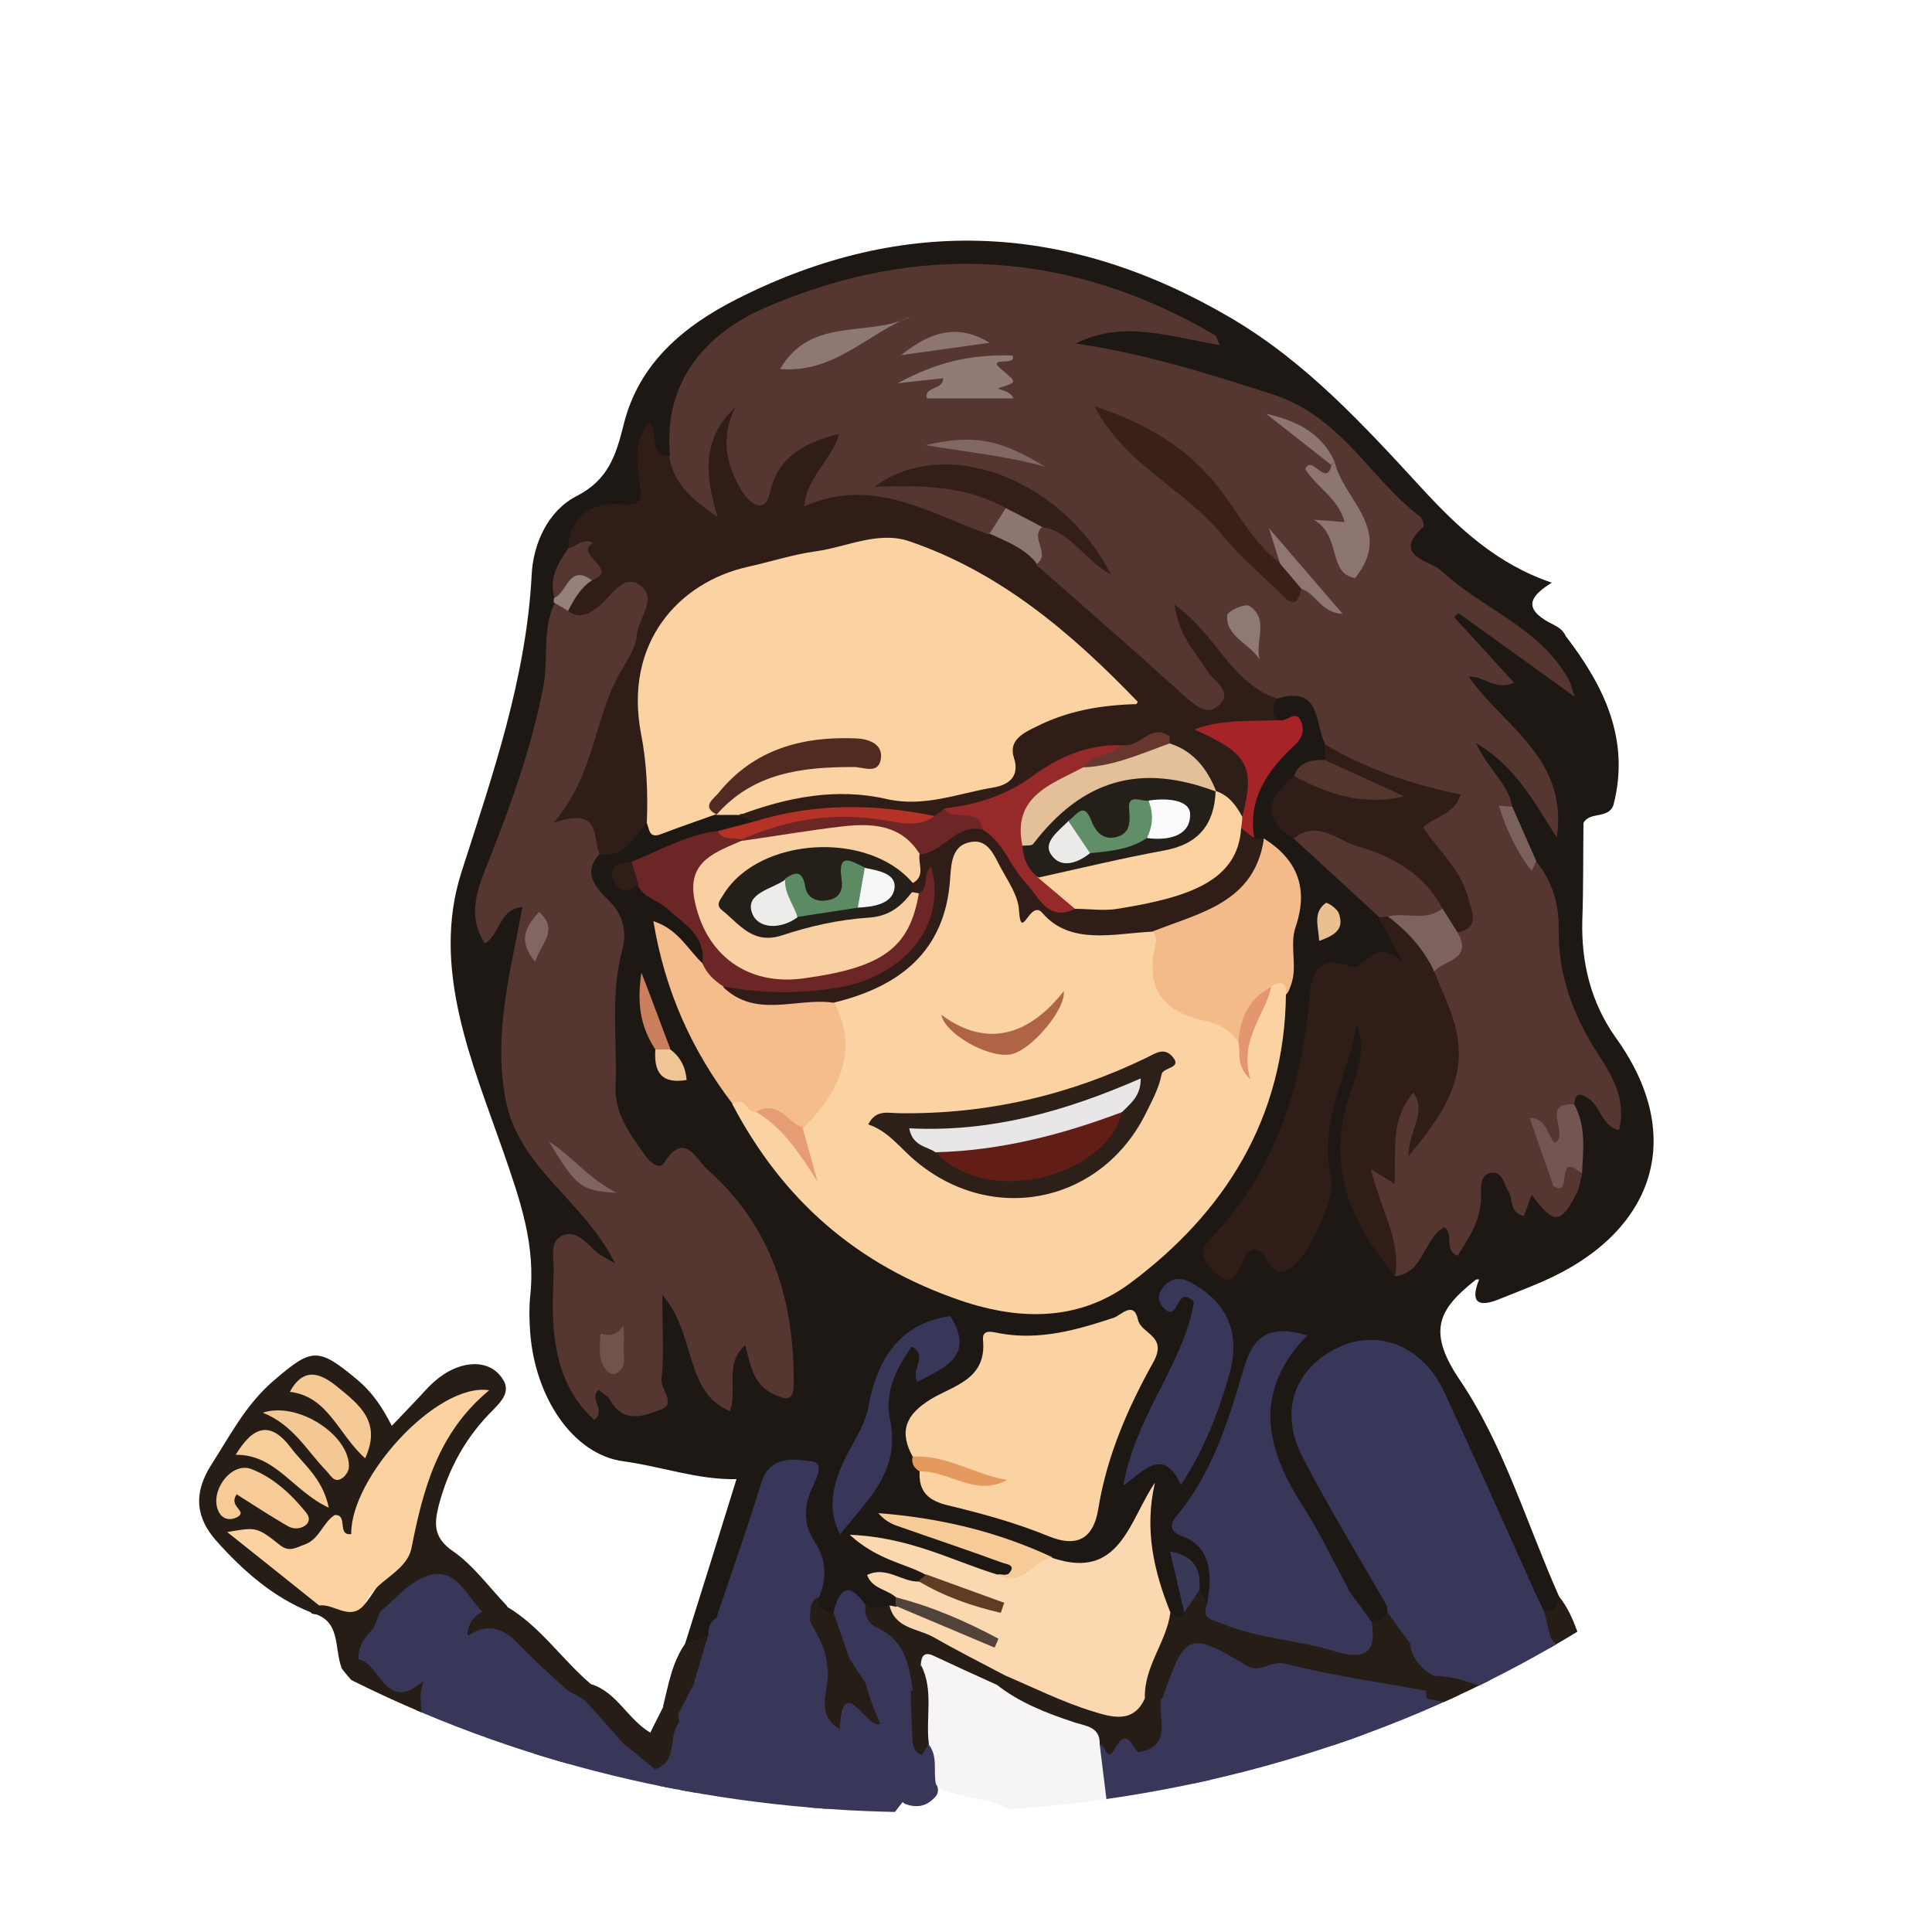
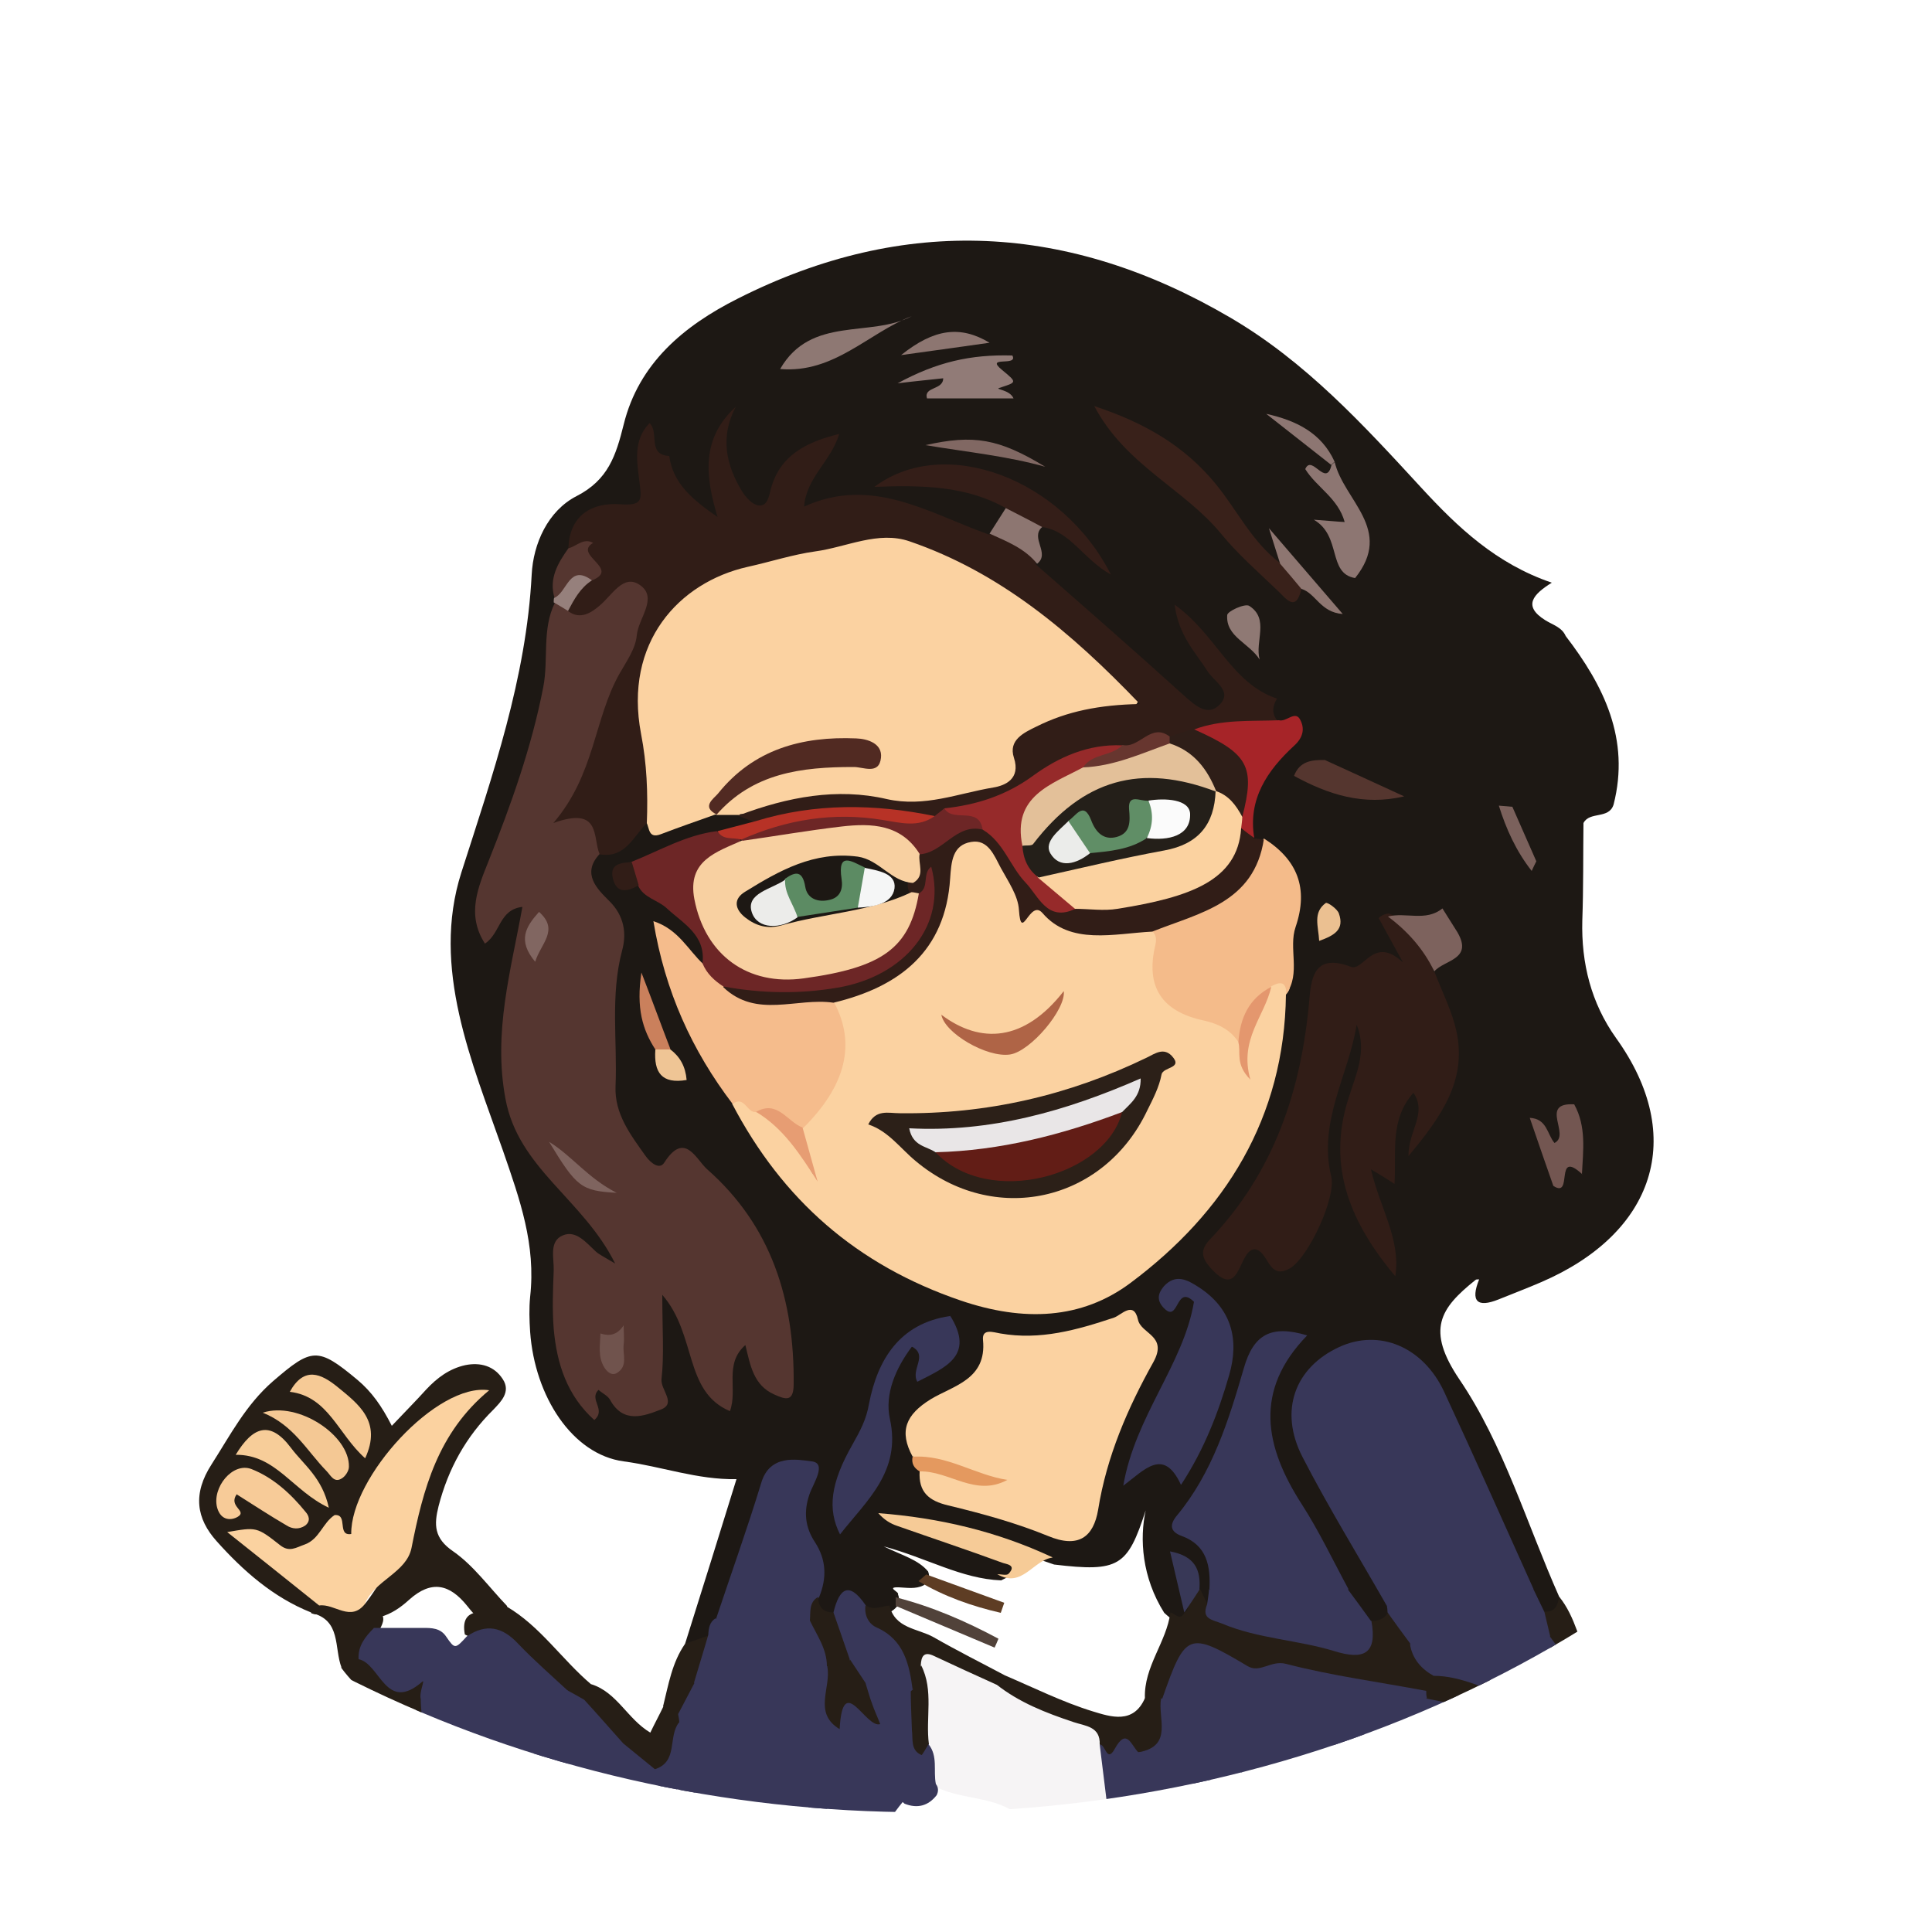
<svg xmlns="http://www.w3.org/2000/svg" width="500" height="500" viewBox="0 0 500 500">
  <defs>
    <style> .cls-1 { fill: #f4bb8a; } .cls-2 { fill: none; } .cls-3 { fill: #383759; } .cls-4 { fill: #311d17; } .cls-5 { fill: #f4c894; } .cls-6 { fill: #ebecea; } .cls-7 { fill: #55362f; } .cls-8 { fill: #f7cb98; } .cls-9 { fill: #5c8b63; } .cls-10 { fill: #e9e6e7; } .cls-11 { fill: #2e1e18; } .cls-12 { fill: #2c2018; } .cls-13 { fill: #e4995f; } .cls-14 { fill: #fbd2a0; } .cls-15 { fill: #f6ca96; } .cls-16 { fill: #8d7671; } .cls-17 { fill: #261e16; } .cls-18 { fill: #f6f4f5; } .cls-19 { fill: #8e7671; } .cls-20 { fill: #efc595; } .cls-21 { fill: #67362f; } .cls-22 { fill: #af6446; } .cls-23 { fill: #ebc091; } .cls-24 { fill: #e79d73; } .cls-25 { fill: #f6cb97; } .cls-26 { fill: #8f7974; } .cls-27 { fill: #8d7672; } .cls-28 { fill: #96807c; } .cls-29 { fill: #6d2626; } .cls-30 { fill: #816863; } .cls-31 { fill: #a62428; } .cls-32 { fill: #5e3d24; } .cls-33 { fill: #ca805c; } .cls-34 { fill: #7d625d; } .cls-35 { fill: #512a22; } .cls-36 { fill: #e4976e; } .cls-37 { fill: #241f19; } .cls-38 { fill: #553630; } .cls-39 { fill: #7b615c; } .cls-40 { fill: #f5bc8c; } .cls-41 { fill: #735651; } .cls-42 { fill: #608e66; } .cls-43 { fill: #7f645f; } .cls-44 { fill: #b73226; } .cls-45 { fill: #fbd8b0; } .cls-46 { fill: #39211a; } .cls-47 { fill: #e3c099; } .cls-48 { fill: #f7cd99; } .cls-49 { fill: #341e18; } .cls-50 { fill: #621d16; } .cls-51 { fill: #51423a; } .cls-52 { fill: #962a2a; } .cls-53 { fill: #383857; } .cls-54 { fill: #f8d0a1; } .cls-55 { fill: #1d1814; } .cls-56 { fill: #917b77; } .cls-57 { fill: #70534d; } .cls-58 { fill: #816661; } .cls-59 { clip-path: url(#clippath); } .cls-60 { fill: #fbfbfb; } .cls-61 { fill: #f5f6f6; } .cls-62 { fill: #8e7873; } .cls-63 { fill: #fbd2a1; } .cls-64 { fill: #ececea; } </style>
    <clipPath id="clippath">
      <ellipse class="cls-2" cx="238.3" cy="217.3" rx="292.8" ry="251.7" />
    </clipPath>
  </defs>
  <g>
    <g id="Layer_1">
      <g class="cls-59">
        <g>
          <path class="cls-55" d="M177.3,425.4c4.4-14,8.8-28,13.3-42.6-10.1.2-19.4-3.3-29.2-4.6-13.3-1.8-23-16.8-24.2-33.5-.2-3-.3-6.1,0-9.1,1.5-13.5-2.6-25-7.1-38-7.9-22.6-18.6-47.1-10.7-71.8,8.1-25.3,16.8-50.2,18.2-77.1.4-8,4.2-16.5,11.6-20.3,8.2-4.2,10.2-10.5,12.2-18.5,3.9-15.9,15.6-25.6,29.5-32.6,43.3-21.9,85.9-19.5,127.5,4.9,19.5,11.4,34.5,27.8,49.5,44.1,9.4,10.2,19.3,19.6,33.7,24.5-4.8,3-7.6,6-1.7,9.7,1.9,1.2,4.3,1.8,5.3,4.1,9.9,12.9,16.7,26.7,12.4,43.6-1.2,3.9-6.2,1.7-7.8,4.8-.1,8.4,0,16.8-.3,25.2-.3,11.1,2.3,21.4,8.7,30.4,18.5,25.7,9.9,50.6-19.3,63.2-3.7,1.6-7.4,3-11.1,4.5-5.5,2.2-7.3.5-5-5.2-.6,0-.8,0-1,.2-9.1,7.3-12.8,12.8-4.1,25.7,11.4,16.8,17.4,37.3,25.8,56.2,1.8,3.6.2,5-3.4,5.1-2.8-.9-4.1-3.2-5.2-5.7-7.8-16.7-15.4-33.5-23-50.2-5-11-15.2-15.5-24.4-11.3-10,4.6-13.1,14.7-7.3,26.5,6.2,12.6,14.1,24.3,20,37.1.2,1,.2,2,0,3.1-.9,2.3-2.6,3-4.9,2.9-4.5-1.2-6.1-5.1-8.4-8.4-3.4-7-7.3-13.6-11.3-20.2-8.5-14.2-14.2-28.4-2.4-44.3-7.1-.1-7.8,4.3-9,7.9-3.9,11.8-7.8,23.7-14.6,34.2-2,3-2.1,5.4,1,7.8,4.6,3.5,5,8.5,4.5,13.7-.2,1.5-.8,2.9-1.9,4-2.6.8-3.4-1.1-4.3-2.9-.6-1.5-.6-3.2-1.6-4.9-.5,3.7,2.1,7.1.3,10.5-2.4,2.9-4.3,1.1-6.3-.7-5.8-9.2-6.4-19.2-4.8-26.5-4.7,14.5-6.9,16-23.7,14-13.1-4.6-26.6-7.7-39.8-11.9,8.4,2.9,17.3,4.6,25.2,8.9,2.8,1.5,8.1,3.8.9,7.1-10.3-.4-19.2-5.8-30.4-8.8,4.9,2.4,8.9,3.4,11.5,6.5.6,1.6,0,2.7-1.2,3.6-2.1,1-4.2.6-6.4.5-3.4-.1.2,1.2-.2,1.8.3.8.4,1.7.2,2.5-.5.8-1.1,1.4-1.9,1.9-2.7,1.5-5.2,1.1-7.7-.4-3.5-2.4-5.7,1.4-8.6,1.9-3-.1-4.1-2.1-4.5-4.7.4-5.3.7-10.6-2.2-15.5-1.9-3.3-1.9-6.9-1-10.7.5-2,2.6-4.9-.9-5.9-2.9-.9-5.1,1.1-6.3,3.7-2.7,6.1-4.1,12.7-6.7,18.8-2.1,4.9-3.6,10-5.5,15-.8,1.9-1.7,3.6-3,5.2-2.1,1.9-4.2,3.2-6.9,1.1Z" />
          <path class="cls-17" d="M80.5,417.3c-9.8-3.9-17.6-10.8-24.4-18.4-5.3-5.9-6.3-12.3-1.3-20,4.8-7.5,8.8-15.3,15.8-21.4,10.1-8.7,11.6-9,21.9-.4,3.7,3.1,6.3,6.8,8.9,11.9,3.2-3.4,6.1-6.3,8.9-9.4,2.8-3,6-5.4,10.1-6.3,3.9-.8,7.5.2,9.7,3.6,2.2,3.3-.5,5.9-2.4,7.9-7.1,7-11.7,15.3-14.2,25-1.2,4.8-1.2,8.3,3.8,11.7,5.3,3.7,9.3,9.3,13.9,14.1,1.4,6.5-2.5,5.2-6.2,4.2-1.6-1.1-2.9-2.7-4.1-4.2-4.5-5.6-9.2-6.8-15-1.6-2.2,2-4.6,3.7-7.6,4.5-2.1.2-3.7-.5-4.4-2.7,10.3-12.8,13.2-28.7,19-43.5,1.3-3.4,5-5.3,5.4-9.3-8.8,10.3-23.3,15.9-25,32.1-.4,3.3-17.6,8-21.4,6.2-2-.9-3.4-3.1-6.2-2.9,5.2,6.6,14,9.1,17.7,17.1-.3,1.6-.7,2.9-2.8,2Z" />
          <path class="cls-18" d="M286.6,467.8c-4.9.9-11.1-2.3-14.4,4.2-3.9,1.2-6.4-2-9.6-3-6.5-4.4-14.8-3.2-21.4-7.1-2.2-3.2-1.9-7.2-3.2-10.7-1.4-6.4-.2-12.9-1.5-19.3,0-5.8,3.4-6.5,7.8-4.9,4.9,1.8,9.4,4.5,14.2,6.6,6.5,3.4,12.9,6.9,19.7,9.5,4.2,1.6,7.7,3.9,8.7,8.7.5,5.3,4,10.6-.3,15.8Z" />
          <path class="cls-3" d="M423.5,461.8c.5,3,.7,5.9-1.8,8.2-.6.4-1.4,1-1.8.7-21.3-12.2-44.3-3.7-66.5-5.6-4.1-.3.2,1,.3,1.1,3.3,3.5.8,5.3-1.9,7.1-9.1.5-17.7-1.2-25.5-6.2-.6-1.2-.4-2.6-1.4-3.7-7.4-8.3-6.8-10.9,3.9-13,12.6-2.6,25.4-1.2,38.1-1.5,10.4-.3,20.8.6,31.2-.6,2.6-.4,5,0,7.2,1.5,2.6,2.3,5.3,4.3,8.8,1.5.9-.1,1.7.1,2.4.7,2.6,3,4,7,6.9,9.8Z" />
          <path class="cls-3" d="M351,471.9c.9-.9,2.8-2.4,2.7-2.6-6.8-10,1.9-7.4,6.3-7.5,13.1-.2,26.1,0,39.2,0,8.5,0,17.8-2.1,22.6,8.2.4,3.3-3.1,3.8-4.3,5.8-5.2,2.8-8.1-3.4-13-3.1-8.3.5-16.8-1.1-24.8,2.8-2.7,1.3-5.6,2.3-8.7.6-5.2,2.1-11.6-6.4-16,1.9-2.3,1.6-3.9.7-5.1-1.6-.4-1.7,0-3.2,1.1-4.4Z" />
          <path class="cls-3" d="M124.8,466.5c-2-2-4-4-6-6.1-1.5-7.4-8.8-11.2-11.2-18,0-1.6.4-3,2-3.7,12.2.8,23.7-6.4,36.1-3.2,2.1.5,4,1.5,5.8,2.6,4.3,4.3,10.8,7.1,10.2,14.9-5.3,5.3-12.1,3.4-18.2,3.2-8.8-.4-16.1.3-18.9,10.3Z" />
          <path class="cls-3" d="M351,476c.9,1.6,2.4,1.9,4,2,3.2,3.3,2.2,5.9-2,5.9-19.4.2-38.8,0-58.2-.2-2.1,0-3.5-1.8-4.2-3.8,1.9-2.7,3.7-6,7.4-6.1,17.7-.6,35.6-3.7,53,2.2Z" />
          <path class="cls-3" d="M351,476c-14.6,0-29.1.3-43.7-.2-6.1-.2-11.6.9-16.7,4.1-.6-2.1-1.2-4.1-1.8-6.2,6.3-9.2,17.4-8.1,26.1-11.9,4.3.5,8.6.8,11.9,4.1,8.1,2,16.1,4.1,24.2,6.1,0,1.3,0,2.7,0,4Z" />
          <path class="cls-3" d="M124.8,466.5c3.8-4.1-4.6-8.7-.3-11.7,4.4-3,10.4-.5,15.7-1.2,7-1,14.6,2.8,21.1-2.4,4.8-.4,7,3.3,9.6,6.3,1,1.9,1.8,3.8-.1,5.7-7.5,5.2-16,3.2-24.1,3.1-6.4,0-11.6,1.4-15.8,6.1-2-2-4-3.9-6.1-5.9Z" />
          <path class="cls-3" d="M371,476.1c8.9-2.6,17-7.8,27.2-6.5,7,.9,14.1,0,19.2,6.2-3,5.6-8.7,6.4-13.6,5.9-11-1-22.3-1.4-32.7-5.6Z" />
          <path class="cls-3" d="M130.9,472.4c-.6-8.3,4.4-8.9,11.1-8.8,9.8.1,19.8,1.4,29.4-1.8,3-1.2,3.7,1.5,5.2,3,.9,1.6,2,3.1.9,5-6.3,0-12.6.2-18.9,0-8.5-.2-17.1-.7-23.7,6.3-1.3-1.2-2.6-2.5-3.9-3.7Z" />
          <path class="cls-3" d="M314.7,463.8c-8.2,4.4-18,4.7-25.9,9.8-.4-2.1,0-4.5-2.2-5.9-.7-5.4-1.3-10.8-2-16.2,4.5-2.1,9.2-5.5,11.7,2.4,0,5.5,4.5,3.4,7.2,4.5,3.8,1.6,9.9-1.4,11.3,5.3Z" />
          <path class="cls-17" d="M169.4,457.8c-2.7-2.2-5.4-4.4-8.1-6.6-3.4-3.8-6.7-7.6-10.1-11.3-1.4-2.3,0-3.2,1.9-4,6.6,2.1,9.3,9,15.2,12.5,1.1-2.3,2.3-4.5,3.4-6.8,2.5-.6,3.9.6,5,2.6.4,1,.6,2,.6,3.1-1.8,4.1,1.2,11.8-7.8,10.6Z" />
          <path class="cls-17" d="M153.1,435.9c-.6,1.3-1.2,2.7-1.9,4-1.4-.8-2.8-1.6-4.1-2.3-5-2.4-10.1-4.9-13.5-9.4-3.4-4.7-9.1-2.8-13.3-5.2-.7-3.7.5-5.9,4.5-5.8,2.9,2.9,5.1,3,6.2-1.5,8.8,5.1,14.4,13.8,22.1,20.3Z" />
          <path class="cls-17" d="M108.9,439.7c0,1.3.1,2.5.2,3.8-.2,3.5-2.2,3.5-4.7,2.3-5.8-4.2-11.8-8.3-16.1-14.2,1-1.9,2.7-2.6,4.6-3,5.9.3,8.8,8.3,16.7,5.3,3-1.1,1.9,3.9-.7,5.8Z" />
          <path class="cls-17" d="M92.8,429.4c-1,1.8-2.7,2-4.4,2.2-2-5.1,0-12.4-7.9-14.2.7-.6,1.4-1.2,2.1-1.8,3.9-2.9,8-1.2,12-.6.8,1.6,2.1,2.2,3.8,2.2,1.6,1.7.4,3.3-.3,4.9-1.6,2.6-2.8,5.4-5.3,7.3Z" />
          <path class="cls-17" d="M175.4,443.6c-1.3-.7-2.5-1.4-3.8-2,1.4-5.6,2.3-11.3,5.7-16.2,2-.7,4-1.4,6-2.1,3.3,4.8-1.1,8.6-1.7,12.8-1.7,2.8-1.1,7.5-6.2,7.5Z" />
          <path class="cls-17" d="M399.8,417.1c2.7.1,3.4-1.7,3.7-3.9,4.3,5.3,5.3,12.1,8.2,18.1,1.1,2.4-.4,3.5-2.1,4.6-.9.2-1.8.1-2.7-.4-2.9-3.6-5.2-7.6-7.2-11.8-.5-2.2-1.8-4.4,0-6.6Z" />
          <path class="cls-17" d="M407.9,435.3c1.3-1.3,2.5-2.7,3.8-4,4.3,5.4,5.4,12.2,8.2,18.3,0,3.6-1.8,3.4-4.2,2h0c-5.7-4-9.2-8.9-7.8-16.3Z" />
          <path class="cls-17" d="M104.5,445.8c1.8-.2,3.6-.6,4.7-2.3,5.1,4.6,11.4,8.5,9.7,17-5.3-4.3-10.2-9.1-14.4-14.6Z" />
          <path class="cls-17" d="M415.7,451.6c1.4-.7,2.8-1.4,4.2-2,2.7,3.6,3.8,7.7,3.7,12.2-6-.7-6.9-5.5-7.8-10.2Z" />
-           <path class="cls-38" d="M343,192.7c-2.8-5.3-1-15.2-12.1-12-5.5,2.9-7.8-2-10.8-4.6-4.3-3.7-8.1-8-11.5-13.7,2.5,5.4,6.2,8.9,8.7,13.3,1.5,2.6,3.4,5.5.1,8-2.5,1.9-5.5,2.3-8.5.7-.9-.5-1.7-1-2.5-1.7-13.4-11.4-27.2-22.5-39-35.7-.2-4.2-2.1-8.9,3.2-11.6,5.8-.3,8.9,3.9,12.2,7.6-13.1-14.3-28.4-23.2-50.5-19.3,11.2-.2,20.6,0,28.3,6.9.7,4.3-.4,7.6-5.1,8.8-5.4.6-9.5-3-14.2-4.5-8.7-2.7-17.3-5.7-26.6-3.4-2.4.6-5.4,2.5-7.4-.5-1.7-2.5,0-5.2,1.1-7.6.9-2,2.3-3.8,3.5-6.5-5.9,2.4-8,7-10.4,11.5-3,5.4-6.9,5.2-10.2.7-3.8-5.1-6.6-10.7-3.9-18-2.9,5.9-.6,11.3.2,16.6.4,2.3,1.5,5-.8,6.5-2.8,1.8-5.3-.1-7.1-2-3.7-4-9.2-7.4-6.3-14.4-1.8-19.3,9.5-31.6,24.7-38.2,39.5-17.1,78.7-14.9,116.3,7.1.5.3.6,1.1,1.2,2.6-12.7-2.1-24.9-6.6-37.2-.4,17.4,2.5,34,7.7,50.8,13.1,18,5.8,25.2,21.7,38.3,31.7.6.5,1.2,2.4.9,2.6-8.5,7.6,1.9,8.9,4.5,11.3,10.6,10,25.7,14.7,33.2,28.5.4.8.6,1.7,1.4,4.2-10.8-7.8-20.4-14.7-30-21.6-.4.3-.8.7-1.2,1,5.1,5.5,10.1,11.1,15.6,17-5.1,2.1-7.5-1.7-11.8-1.6,9,13,25.8,21,22.8,41.7-6-9.5-10.7-18.4-20.9-24.5,3.1,6.9,8.4,10.5,9.4,16.6-.7,5.9,2.3,10.2,6.2,14.1,4.2,5.1,5.9,11.2,5.8,17.6-.2,11.8,3.8,22.2,10,31.9,3.8,5.9,7.6,11.9,5.6,20-4.5-1.1-4.7-6.1-7.9-8.2-2.6-1.7-3.4-1.2-3.7,1.6-3,3.4-.3,8.7-4,11.8-1.3,1.1-1.6,2.5-1,3.9,1.8,4.4,1.8-.4,2-.6,4.5-3.5,3.3,2.1,5,3-.4,1.6-.6,3.3-1.3,4.7-4.2,8.2-6,8.3-11.7.5-.7,2-1.4,3.7-2,5.5-3.8-.7-2.7-4.3-4-6.3-1.2-1.9-1.5-5.2-4.3-4.9-2.9.3-2.9,3.3-2.8,5.6.2,6.1-2.8,10.8-6.1,15.9-3.7-1.5-.8-5.6-3.4-7.4-5.5,2.9-5.2,11.9-12.8,12.7-3.4-6.6-4-14.1-6.8-20.9-1.1-2.7-2.7-6.7,3-7.4,2.5-.3,1.1-2.7,1.2-4.1.2-3.4.4-6.7,1.6-9.9,1.1-2.8,2.4-6.7,5.7-6.1,4.5.9,3.3,5.2,2.9,7.3,10.2-11,4.9-23.8,1-36.5.2-5.1,7.2-6.3,6.7-11.9,4-8-1.4-13.5-5.4-18.9-4.2-5.7-7-10.4,3.2-14.1-11.9-4.6-24-5-31.3-15.1Z" />
          <path class="cls-63" d="M332.8,257.4c-.4,31.9-15.7,56.3-40.2,74.6-12.7,9.5-27.7,10.1-43.9,4.6-27-9.2-46.2-26.1-59.2-50.9q1.7-2.9,7.4.3c7.1,4.4,11.2,11.1,12.9,16.8,1.7,3.2,2.7,1.3,1.7,2.2-.2.2-.5,0-.8-.6-1.8-4.2-4.3-8.2-4.5-13,.3-1,.5-2.1,1.3-2.6,9.9-7.2,14.6-15.7,7.6-27.6-.5-.8.1-1.9.6-2.8,16.9-6.5,27.3-17.7,29.5-36.7.8-6.8,8.1-7.6,13.2-2.5,1.4,1.4,2.4,3.2,3.5,4.9,2.7,4,4.2,8.4,3.4,13.3,3.1-5.9,7-1.6,10.2-.5,4.6,1.6,9.2,1.5,13.9,1.7,3,0,6,0,9,1,3.1,1.2,3.4,4,3,6.6-1.1,9,3.6,13.5,11.6,15.8,3.9,1.1,7.5,2.8,8.5,7.4.3,1.6.5,3.2.4,3.8-1.2-6.6,2-12.8,6.3-18.6,1.6-1,3.1-2.5,5-.7,1.1,1.1.6,2.3-.3,3.4Z" />
          <path class="cls-38" d="M155.2,221c-4.8,5.1-.6,9.1,2.4,12.1,4,3.9,4.6,8.5,3.4,12.9-3.1,11.7-1.2,23.4-1.7,35.1-.3,7.2,3.9,12.6,7.8,18.1,1.3,1.8,3.6,3.6,4.8,1.7,5.3-8.3,8.2-.9,11.1,1.7,16.7,14.7,22.6,33.9,22.4,55.6,0,4.7-2.1,4-5,2.7-5.4-2.4-6.2-7.5-7.5-12.8-5.6,4.9-1.9,11.5-4,17.1-12-5.1-8.5-19.7-17.5-30.1,0,9.3.5,15.6-.2,21.8-.3,2.8,4,6.3-.2,7.9-4.4,1.7-9.7,3.7-13.1-2.5-.6-1.1-2-1.7-3-2.6-2.6,2.5,2.1,5.1-1.1,7.8-7-6.3-9.7-14.5-10.5-23.6-.4-5-.2-10.1,0-15.1.1-3.2-1.3-7.6,2.4-9.1,3.4-1.4,6,1.9,8.5,4.2.9.8,2,1.3,5,3.1-8.3-16.7-25.1-24.6-28.4-42.7-3.2-17.2,1.4-33,4.4-49.6-6.1.7-5.6,6.8-9.7,9.5-4.9-7.6-1.7-14.7,1-21.5,5.8-14.6,11.1-29.4,14.1-44.9,1.4-7.2-.4-14.9,3-21.8,1.8-.6,3.5.2,5.2.3,3.7-.2,5.8-3,8.5-4.9,2.8-2,5.9-3.8,9.2-1.9,4,2.3,2.9,6.3,2.2,9.9-.4,2.3-.6,4.8-1.9,6.7-7.5,11.6-8,26-15.1,37.8-1.6,2.7-.4,3.5,1.5,5.4,3.2,3,4.8,7.2,2,11.7Z" />
          <path class="cls-63" d="M191.5,210.9c-2.1,0-4.1,0-6.2,0,1.9-8.1,8.8-10.1,15.3-12.5,6.7-2.5,13.8-2,21.7-2.7-13-4.8-31.5,3.1-36.9,15-4.8,1.7-9.7,3.4-14.4,5.2-3.2,1.2-2.9-1.5-3.7-3.1-9.3-21.3-6-45.9,7.8-59.2,5.3-5.1,11.4-8.3,18.4-9.7,7.9-1.6,15.8-3.1,23.6-5.3,12.1-3.5,23-1.5,33.7,4.7,14.4,8.3,27.6,17.9,39.1,29.9,7.3,7.6,6.4,10-3.5,12.1-9.8,2.1-20.3,3-22.5,16-.4,2.2-3.1,3.8-5.3,4.3-7.4,1.9-15.1,5.8-22.5,4.2-15.1-3.3-29.7.3-44.6.9Z" />
          <path class="cls-4" d="M191.5,210.9c12.3-4.6,25.1-7.1,38-4.1,9.8,2.2,18.5-1.5,27.6-3,3-.5,7.1-2.2,5.3-7.7-1.5-4.6,2.6-6.5,5.9-8.1,7.8-3.9,16.2-5.6,26.7-5.8-18-18.8-36.3-34.1-59.6-42.1-8.1-2.8-16.3,1.5-24.4,2.6-5.8.8-11.6,2.7-17.5,4-17.8,4-32.1,19.6-27.6,43.2,1.5,7.7,1.8,15.3,1.5,23.1-3.5,3.5-5.6,9.2-12.2,8.1-1.9-4.3.5-12.6-12-8.1,10.8-12.6,10.5-26.9,17.1-38.6,1.8-3.2,4.2-6.5,4.5-10,.4-4.4,5.6-9.7.8-13-4.3-3-7.2,2.7-10.5,5.4-2,1.7-4.9,3.7-8,1.4-1.3-4.1,1.6-6.5,3.6-9.3,1.3-3.6-.9-5.4-3.6-6.9.2-8.8,6.3-12,13.3-11.5,5.9.4,5.7-1,5.1-5.7-.6-5.1-1.8-10.8,2.6-15.3,2.6,2.4-.7,8.2,5.1,8.5,1,7.3,6.2,11.4,12.5,15.8-3.1-10.3-4.4-20.2,4.7-28.5-4.1,7.8-2.5,15,1.6,21.8,1,1.6,2.7,3.5,4.3,3.7,2.3.3,2.7-2.3,3.2-4.3,2.3-8.4,8.7-12,17.7-14.2-2.2,7.2-8.5,11.2-9.1,18.8,17.6-8,32.3,1.7,47.7,7.2,6.1-.6,10.8,1,12.3,7.8,12.8,11.2,25.6,22.4,38.2,33.8,3,2.7,6.2,5.6,9.3,2.5,3.5-3.5-1.3-5.9-3.1-8.7-3.1-4.9-7.5-9.2-8.5-17.2,10.8,7.7,14.7,20.4,26.5,24.3-1.2,1.9-1.4,3.8,0,5.6-5.7,5.5-13.6,1.5-19.8,4.7-2.5.6-4.9,1.3-7.5,1.3-5-.8-9.1,2.5-13.9,2.8-7.6.5-14.5,3.2-20.5,7.6-7.3,5.3-15.4,7.9-24.2,9.2-1.5.5-3.1.9-4.7,1.2-14.9-2.9-29.9.5-44.8-.5-1.4-.5-2.7-1.1-4.1-1.6Z" />
          <path class="cls-4" d="M371.2,251.4c2,5.3,4.7,10.4,5.8,15.9,2.5,12.3-3.8,21.5-12.5,31.9,0-6.7,4.9-11,1.3-16.4-6.2,7-4.4,15.3-4.9,23.6-1.8-1.2-3.3-2.1-6.1-3.8,2.3,10,7.8,18.2,6.3,27.7-11.3-13.5-17.9-28.1-12.1-46.1,1.9-6.1,4.9-12.2,2.1-19-2.1,13.1-10,25-6.6,39.2,1.4,5.6-6,21.1-10.6,23.8-5.8,3.4-5.5-4.5-9.2-4.9-4.4.2-3.5,14-11.7,4.5-2.2-2.6-2.2-4.5,0-6.9,16.8-17.5,23.9-39,25.9-62.7.5-5.8,1.7-11.4,10.7-8,3.3,1.3,5.9-8.3,13.5-1.1-3.1-5.7-4.7-8.6-6.3-11.5.7-.7,1.6-1.1,2.6-1.2,6.8,2.8,11.9,6.9,11.5,15.2Z" />
          <path class="cls-3" d="M358.8,415.4c-7.3-12.8-15-25.3-21.7-38.3-6.2-12-2-23.2,9.5-28.5,10.4-4.8,21.7,0,27.1,11.5,7.9,17,15.5,34.1,23.2,51.2-5,4.4-11.1,5.1-17.1,4.2-7.1-1.1-14-.8-21,0Z" />
          <path class="cls-63" d="M236.2,377c-3.6-6.6-1.8-10.9,4.7-14.9,5.8-3.5,14.5-5.1,13.5-15.3-.3-3.1,2.7-2,4.5-1.7,10.3,1.8,19.8-.9,29.4-4.1,1.8-.6,5.1-4.5,6.2.5.8,3.8,7.8,4.1,4,11-6.6,11.8-12.1,24.4-14.3,38.2-1.2,7.1-5.1,10.1-13,6.8-8.3-3.4-17.1-5.8-25.8-7.9-5.1-1.2-7.7-3.5-7.4-8.8,6.5-4.1,11.7,3.3,16.9,2.1-5.8-1.4-12.4-3.1-18.7-6Z" />
-           <path class="cls-45" d="M231.9,413.4c-2.3-2.1-6.2-2.2-7.5-5.8,5-2.4,8.9,1.8,13.3,1.7,7.3.4,13.3,5.5,20.6,6.1,1.4,0,.3-1.6.4-.3,0,.3-.3.4-1,.3-6.4-1.6-12.6-3.7-18-7.8-5.6-3.1-12.4-3.7-19.8-10.4,15.5.6,26.5,6.7,38.2,10.3,5.6,1.4,8.3-6.9,14.3-4.3,17.5,5.9,19.8-9.7,26.5-19.5-2.8,12.1-.3,22.9,4,33.6,3.4,8.7-4.5,14.9-5,22.7-3.4,6.7-9.1,7-15.3,5.3-8-2.1-15.3-6.1-22.5-10-7.7-4-15.5-7.8-23.5-11.2-3.2-1.3-9.5-1.9-6.4-8.6.5.1,1.1.2,1.6.3,7.2.9,13.6,4.5,19.8,6.7-5.9-3.6-13.9-4-19.7-9Z" />
          <path class="cls-3" d="M313,411.3c.3-6-.6-11.4-7.2-13.8-3-1.1-3.2-2.9-1.2-5.3,9.2-11.1,13.4-24.7,17.3-38.1,2.5-8.8,7.1-11.3,16.4-8.5-13.9,14.3-11,28.8-1.4,43.7,4.5,7,8.1,14.6,12.1,22-12,4.9-24,4.8-35.9,0Z" />
          <path class="cls-40" d="M195.6,287.8c-2.3.2-3-4.4-6-2.1-10.5-13.8-17.5-29.1-20.5-47.3,6.5,2.1,9,7.5,12.9,11.1,3.2,1.2,5.6,3.8,8.6,5.3,4.5,2.7,9.4,1.8,14.3,2.1,3.8.2,7.9-.6,11,2.6q8.5,16-8,32.4c-5.2,2.3-7.1-5.8-12.1-4Z" />
          <path class="cls-1" d="M320.5,269.7c-2.1-3.3-5.4-4.8-9-5.6-10.8-2.3-15.1-8.7-12.5-19.5.3-1.4.3-2.6-.8-3.6,0-2,1.1-3.4,2.7-3.8,11.8-2.8,19.7-10.6,26.2-20.2,8.7,5.5,11.6,12.9,8.2,22.9-1.9,5.5,1.4,12-2.4,17.3,0-3.2-1.6-3.2-3.8-2-4.2,4-5.4,9.7-8.5,14.3Z" />
-           <path class="cls-4" d="M343,192.7c10.8,6.4,22.6,10.4,35,12.9-1.5,5.2-6.3,5.4-9.7,8.5,4,6.1,10,11.1,11.8,18.7.9,3.6,2.9,7.3-2.9,8.5-4,.6-4.5-2.9-6-5.2-8.7-12.9-22.4-16.3-36.4-19.1-9-5.5-6.3-10.8.1-16.2,9.2-.5,17.1,5.2,25.3,4.8-5.8-1.5-13.6-1.3-17.3-8.9,0-1.3,0-2.7,0-4Z" />
          <path class="cls-3" d="M185.3,419c3.9-11.7,8.1-23.4,11.7-35.2,2.2-7.5,9.2-6.1,13.1-5.6,4,.5.3,5.8-.6,8.5-1.6,4.6-1.1,8.6,1.4,12.4,3,4.6,3.1,9.3,1.1,14.2-2,2.2.3,6.3-3.4,7.7-7.9,1.4-15.8,3.6-23.1-2Z" />
          <path class="cls-4" d="M327.1,217.1c-2.5,16.6-16.6,19.1-28.9,24-9.9.5-21.2,3.6-28.4-4.8-3.3-3.8-5.5,7.9-6.1-.8-.2-3.7-2.8-7.4-4.7-10.9-1.7-3.2-3.3-7.5-7.7-6.7-4.8.8-5.1,5.1-5.4,9.4-1.2,18.9-13.1,28.1-30.2,32.2-9.5-1.4-19.9,4.2-28.5-4,1-5.3,4.3-2.5,6.8-1.9,11.6,3,22.5,0,33.1-4.2,7.5-3,10.2-10.2,13-17.1.5-1.3.7.1.3-.8-.6-1.3-1,1.1-1.9.7-.9,0-1.7,0-2.5-.4-.7-.7-1-1.5-1.1-2.5.2-2.9.6-5.7,1.6-8.4,5-4.3,10-8.8,17.4-7.6,6.3,1.8,8.6,7.8,12.1,12.4,3.4,4.5,6.7,9.2,13.5,7.7,7.4-.7,14.7-1.4,21.9-3.4,8.2-2.3,14.8-6.2,18.2-14.4,2.3-1.9,3.6-.5,4.8,1.4.9,0,1.7.2,2.6.3Z" />
          <path class="cls-3" d="M305.6,384.2c-4.5-9.7-9.4-3.8-14.9.3,3.1-18.1,15.6-31.4,18.3-47.6-4.9-4.8-3.8,6.1-8,1.4-1.6-1.8-1.4-3.5.2-5.4,3.1-3.4,6.2-1.6,9,.2,8.5,5.5,10.6,13.5,7.9,22.8-2.8,9.7-6.4,19.1-12.4,28.3Z" />
          <path class="cls-29" d="M237.8,231.2c2.8-1.4.8-5.2,3.2-6.9,4.1,15-6.7,28.3-24.2,31.3-10,1.7-19.7,1.5-29.6-.3-2.3-1.5-4.3-3.3-5.4-6,.9-7.3-5-10.3-9.2-14.2-2.3-2.2-6.1-2.7-7.5-6-2.5-1.4-4.2-3.1-1.8-6,7.3-2.9,14.2-7,22.2-8,1.6,1.5,3.7.4,5.4,1.2.8.7.9,1.6.6,2.5-5.4,4.8-12.3,8.6-7.7,18.2,4.8,10,11.4,14.8,22.1,13.7,13.6-1.4,25.6-5.6,31.7-19.4Z" />
          <path class="cls-17" d="M296.3,439.5c-.3-8.2,5.6-14.5,6.6-22.2,1.2.3,2.5,2.3,3.7,0,2.5-1.2-1.2-6.5,4-6,.6,1.3,1.3,2.6,1.9,3.9,10.9,6.6,23.4,6.9,35.3,9.8,4.7,1.1,4.9-3.6,7.2-5.5,1.7,0,3.2-.5,4.1-2,5.1-.3,5.2,4.6,7.4,7.3,1.5,3.5,4.8,5.9,5.8,9.8.1,2.2-.9,3.7-2.9,4.6-4.1,1.4-8.1.4-11.8-.9-14.2-5.1-29.7-2.6-43.8-8.8-6.9-3-7.8,5.5-10.9,9.3-.7.8-1.5,1.3-2.4,1.8-1.6.4-3,.2-4.2-1Z" />
          <path class="cls-3" d="M185.3,419c8.1.1,16.3.3,24.4.4,5.5,2.1,6,7.1,6.6,11.9.2,5.6-.5,11.3,2.2,16.6-.8,4-3,5.6-7,4.1-1.1-1.2-1.7-2.7-2.1-4.3,0-8-4.2-10.2-11.6-9.2-6.2.8-12.6.8-18.2-3,1.2-4.1,2.5-8.2,3.7-12.4.1-1.7.3-3.3,1.9-4.3Z" />
          <path class="cls-3" d="M354.9,419.4c1.6,8.6-1.9,10.3-9.6,7.9-9.5-2.9-19.7-3.2-29-7.1-2.4-1-5.5-1.1-3.9-5,.2-1.3.4-2.6.5-3.9,12,0,24,0,35.9,0,2,2.7,4,5.4,6,8.2Z" />
          <path class="cls-3" d="M365,425.4c-2-2.7-4-5.4-5.9-8.1,0-.6-.1-1.3-.2-1.9,2.8-3.4,6.7-5.2,10.6-4,9.3,2.8,18.3,1.2,27.4,0,.9,1.9,1.9,3.9,2.8,5.8.5,2.1,1,4.2,1.5,6.3-11.8,6.2-24,3.2-36.2,2Z" />
          <path class="cls-3" d="M236,348.5c-4.2,5.6-7.1,12.3-5.7,18.7,3,13.6-6,21.1-12.9,29.9-3.3-6.5-2.5-13.3,3.3-23.4,1.9-3.4,3.5-6.3,4.2-10.4,2.2-11.4,7.9-20.8,20.9-22.7.5,7.4-5.9,6.2-9.9,8Z" />
-           <path class="cls-38" d="M334.8,217c6.2-5,11.4.6,16.8,2.1,9,2.6,17,7.2,21.7,16-3.3,10-9.3,1.7-14.1,2.1-.7,0-1.5.1-2.2.2-7.4-6.8-14.8-13.6-22.2-20.4Z" />
+           <path class="cls-38" d="M334.8,217Z" />
          <path class="cls-31" d="M324.5,216.8c-1.1-.8-2.2-1.6-3.2-2.4-1.5-.8-1.7-2.2-1.7-3.7,1.7-8.3.4-15-8.6-18.3-1.5-.5-3-1.5-2-3.6,7.1-2.7,14.6-2.1,22-2.4,1.9.5,4.1-2.5,5.4-.3,1.3,2.3,1,4.7-1.6,7-6.8,6.3-11.9,13.7-10.2,23.8Z" />
          <path class="cls-3" d="M215.7,417.3c1.5-6.2,4-8.2,8.3-1.9,5.6,6.2,14.7,10,13.2,20.7-.4.9-1,1.6-1.9,2.1-4,.4-7.8-.2-11.5-1.6-2.6-1.6-4-4.2-5.5-6.8-1.5-4-4.4-7.8-2.6-12.5Z" />
          <path class="cls-25" d="M272.4,403.1c-5,.6-7.9,8.1-14.3,4.3,1,0,2.4.4,2.9-.1,2.3-2.4-.8-2.5-1.7-2.9-9-3.3-18-6.3-27.1-9.5-1.8-.6-3.4-1.6-4.9-3.3,15.7,1.2,30.7,4.7,45,11.4Z" />
          <path class="cls-17" d="M236.2,437.3c-.9-6.6-2.2-12.9-9.3-16.1-2.1-.9-3.3-3.2-2.9-5.8,2,1.5,4.1.3,6.2.1,1.4,6,7.3,5.9,11.4,8.2,6.1,3.5,12.3,6.6,18.5,9.9.3,2-.2,3.1-2.4,2.3-5.3-2.4-10.6-4.8-15.9-7.3-2.8-1.4-3.4.2-3.5,2.4,0,2.3,2.9,5.6-2.1,6.2Z" />
          <path class="cls-41" d="M409.5,303.9c-7.4-6.8-2.2,6.5-7.5,3-1.7-4.9-3.9-11.1-6.1-17.6,4.5.2,4.5,4.3,6.4,6.5,4.3-2.1-4.1-10.5,5.1-10,3.2,5.8,2.3,12,2,18.1Z" />
          <path class="cls-7" d="M342.9,196.7c6.6,3,13.3,6.1,20.5,9.4-10.6,2.5-19.7-.5-28.5-5.3,1.4-3.8,4.6-4.2,8-4.1Z" />
          <path class="cls-44" d="M191.8,217.3c-2-.7-4.7.3-6.1-2.2,3.3-.9,6.6-1.7,9.9-2.6,15.3-4.7,30.8-4.5,46.3-1.3-1,5.3-5.6,4.8-8.6,4.1-12.8-3-25.1.3-37.5,2.2-1.3.2-2.7,0-4-.2Z" />
          <path class="cls-3" d="M236,348.5c2.4-3.8,8.2-3.2,9.9-8,6.5,10.4-1.3,13.4-8.5,17.1-1.8-3.2,2.9-6.8-1.4-9.1Z" />
          <path class="cls-13" d="M236.2,377c8.8-.6,16.1,4.7,24.5,6-8.3,4.5-15-2.4-22.7-2.2-1.5-.9-2.2-2.1-1.8-3.9Z" />
          <path class="cls-17" d="M215.7,417.3c1.4,4,2.8,8.1,4.2,12.1-.7,4.8-3.2,3.5-5.9,1.8,0-4.5-2.6-8-4.4-11.8.2-2.2-.3-4.7,2.1-6.1.1,2.5,1.3,4,3.9,4Z" />
          <path class="cls-51" d="M231.9,413.4c9.4,2.4,18.1,6.2,26.5,10.7-.3.8-.7,1.6-1,2.3-8.5-3.6-17.1-7.2-25.6-10.8,0-.8,0-1.5,0-2.3Z" />
          <path class="cls-38" d="M147.1,141.9c2.1-.5,3.9-2.8,6.4-1.4-5.3,3.1,7.2,6.7-.3,9.7-4.8-1.9-5.2,5.7-9.7,4.5-1.5-5,.9-9,3.6-12.8Z" />
          <path class="cls-33" d="M169.6,271.6c-3.3-5.1-5-10.7-3.6-19.9,3.2,8.3,5.3,14.1,7.5,19.8-1.3,1.1-2.6,1.3-3.9,0Z" />
          <path class="cls-53" d="M310.5,411.3c-1.3,2-2.6,4-4,6-1.2-5-2.3-9.9-3.7-15.8,6.5,1.2,8,4.8,7.6,9.9Z" />
          <path class="cls-32" d="M239.8,407.5c6.7,2.4,13.4,4.9,20.1,7.3-.3.9-.6,1.7-.9,2.6-7.4-1.7-14.6-4.2-21.3-8.2.7-.6,1.4-1.2,2.1-1.8Z" />
          <path class="cls-39" d="M397.6,222.9c-.4.8-.8,1.6-1.2,2.5-4-5.1-6.6-10.8-8.5-16.9,1.2.1,2.3.2,3.5.3,2.1,4.7,4.1,9.4,6.2,14.1Z" />
          <path class="cls-20" d="M169.6,271.6c1.3,0,2.6,0,3.9,0,2.5,1.9,3.9,4.4,4.2,7.9-6.5,1.1-8.5-2-8.1-7.8Z" />
          <path class="cls-23" d="M341.4,243.5c-.2-3.8-1.7-7.3,1.7-9.8.4-.3,3,1.5,3.4,2.7,1.5,4.2-1.2,5.7-5.1,7.1Z" />
          <path class="cls-28" d="M143.5,154.7c3.3-1.4,3.8-8.9,9.7-4.5-3,1.9-4.6,4.9-6.2,7.9-1.2-.7-2.4-1.5-3.7-2.2,0-.4,0-.8.1-1.2Z" />
          <path class="cls-4" d="M163.5,223.1c.6,2,1.2,4,1.8,6-2.8,1.6-5.7,2.4-6.7-1.8-.9-3.8,2.2-4,4.8-4.2Z" />
          <path class="cls-14" d="M94.6,414.9c-3.8,5.1-8,0-12,.6-7.7-6.2-15.4-12.3-23.8-19,7.6-1.3,7.6-1.4,13.7,3.4,2.4,1.9,4.1.6,6.4-.2,3.8-1.4,4.6-5.6,7.7-7.6,3.6-.3.5,5.5,4.3,4.9-.2-14.6,22.2-39.3,35.7-37.2-13.3,11-17.1,25.6-20.1,40.8-1.3,6.4-9.4,8.3-12,14.3Z" />
-           <path class="cls-3" d="M96.7,421.3c.6-1.4,1.1-2.8,1.7-4.2,3.6-3,6.7-6.8,10.8-8.7,8.5-4,11.2,4.3,15.6,8.7-2.5,1.4-3.8,3.5-3.9,6.4-.6,5.7-2.8,8.8-7.6,3.3-4.7-5.3-12.1-.5-16.6-5.4Z" />
          <path class="cls-8" d="M61.2,386.8c-2.1,3.1,2.8,4.2.4,5.7-1.6,1-4.4,1.2-5.4-2.3-1.4-5.2,4-11.9,8.9-10,5.6,2.2,10.2,6.4,14,11.1.8.9,1.4,2.3-.1,3.5-1.6,1.1-3.4.9-4.8,0-4.3-2.5-8.4-5.2-13-8.1Z" />
          <path class="cls-15" d="M94.5,377.4c-7-6.2-9.5-16-19.5-17.2,3.7-6.7,8.1-4.7,12.3-1.3,5.5,4.5,11.6,9,7.2,18.5Z" />
          <path class="cls-48" d="M85.1,390.2c-9.4-4.4-13.7-13.8-24.1-13.7,4.4-7.3,8.9-9,14.3-1.8,3.3,4.4,8.1,7.7,9.8,15.5Z" />
          <path class="cls-5" d="M68,365.6c9.2-3,22.5,5.9,22.3,14,0,1.1-1,2.6-2,3.1-1.9,1.1-2.8-1-3.8-2-5-5.1-8.5-11.9-16.5-15.1Z" />
          <path class="cls-17" d="M257.7,435.9c.8-.8,1.6-1.5,2.4-2.3,7.5,3.2,14.9,6.9,22.7,9.3,4.6,1.4,10.5,3.4,13.5-3.4,1.4,0,2.8,0,4.2,0,4.3,10,2.9,13.4-5.9,14-1.8-1.7-3-6.6-6.1-.9-2.1,3.8-2.4-1.3-3.9-1.1.2-4.7-3.7-4.8-6.7-5.8-7.2-2.4-14.2-5.1-20.2-9.9Z" />
          <path class="cls-3" d="M240.3,451.4c2.5,3.1,1.2,6.9,1.9,10.3.7.9.7,1.9.2,2.9-2.2,2.8-5,3.5-8.3,2.2-3.3-2.7-4.6-6.4-5.3-10.4.4-4.6-.7-10.4,7.1-9.4,1.4,1.1,2,2.6,2.1,4.3.4,5.3,1.7-1.3,2.4.2Z" />
          <path class="cls-17" d="M240.3,451.4c-.6,1-1.7,2.9-1.8,2.8-2.9-1.2-2.2-4.1-2.5-6.5-2.4-3.3-2.9-6.6-.3-10,0,0,.6-.5.6-.5,2.3-1.5,1-4.3,2.1-6.2,3.3,6.5,1.1,13.6,2,20.4Z" />
          <path class="cls-3" d="M294.6,453.5c9.2-1.6,4.9-8.9,5.9-14,0,0,.2.1.2.1,6.9-1.8,13.5-2.6,18.8,3.6.3.4,0,1.4,0,1.2,3.1-6.2,8.1.1,11.4-1.7,12.3-7,25.6-2.3,38.4-4.3,11.3.1,22.5.4,30.1,10.7-2.7,3.8-6.7,2.2-10.2,2.4-18.4.7-36.8-.9-55.2.8-3.1.3-5.6,1.2-8.4,2.2-1.6.6-4.3-1.3-4.6,1.9-.3,2.8,2,2.8,4,3.4,3.4,1,8,2.1,1.7,6-4.3.7-8.1-1.2-12.1-2-6.5-3.4-13.7-3.3-20.8-3.3.2-2.4.5-4.7.7-7Z" />
          <path class="cls-17" d="M399.4,449.3c-9.2-6.1-19.8-7.6-30.2-9.7-.7-.4-.9-.8-.7-1.2.2-.5.4-.7.6-.7,1.6-.9,2.1-2.3,2-4,7.8-4.5,14,1.9,20.9,3.1,5.2,1.9,10.5,4,14.9,7.4,3.5,2.8,5.9,6.3-1.4,7.6-2-.8-4.1-1.6-6.1-2.4Z" />
          <path class="cls-3" d="M405.5,451.7c3.1-1.6,4.3-3.7.5-5.6-4.7-2.4-9.6-4.5-14.5-6.7,3.7-7.5,6.3-8.1,16.1-4,0,0,.2,0,.2,0,2.6,5.4,5.2,10.8,7.8,16.2-3.3,6.6-6.6,7-10.1.2Z" />
          <path class="cls-3" d="M96.7,421.3c4.2,0,8.5,0,12.7,0,2.3,0,4.6,0,6.1,2.3,2.2,3.2,2.3,3.2,5.3-.1,5-3.4,9.2-2.5,13.3,1.9,4.1,4.3,8.6,8.2,12.9,12.2-8.3-.2-16.6-.4-24.6,3.1-4.4,1.9-9.2,1.4-13.5-1-.5-1.6,1.2-5.2.4-4.5-9.5,8.3-10.9-4.7-16.5-5.8-.2-3.4,1.7-5.8,3.9-8Z" />
          <path class="cls-3" d="M229.8,455.8c1.4,3.4,4,6.3,4.1,10.2-6.9,8.4-11.6,18.6-19.8,26.1-4.4,3.2-3,9.3-6.6,12.9-.9.1-1.5-.2-1.9-1,.1-2,.2-3.9.3-5.9,1.7-6.3,2.7-12.9,7.1-18.3,2-2.4,2.7-6.3-.4-7.9-3.2-1.7-3.9,2.4-5.3,4.4-1.3,1.9-1.7,4.4-4,5.5-4.6-8.2-11.1-10.5-19.5-5.9-2.1-2.1-4.2-4.1-6.3-6.2-.7-1.3-1.4-2.6-2.1-3.9,3.1-12.2,3.1-12.3,15.8-11.8,5.5.2,11.2-2.3,16.6.7,3.1,3.4,5.3,5.1,8.5-.8,3.9-7.1,10-6,13.6,1.7Z" />
          <path class="cls-3" d="M207.8,455.7c-7.6-1.1-15,2.8-22.8.3-3.5-1.1-8-.1-5.6,5.9,2.1,5-1.9,3.6-4.1,4.1-1.3-1.4-2.7-2.7-4-4.1-.6-1.3-1.3-2.7-1.9-4,6.2-1.9,3.4-8.4,6.3-12.1,12.1-1.2,24.2-2.7,35.9,1.9,0,1.3,0,2.6,0,3.9-.2,2.4-.5,4.8-3.9,4.1Z" />
          <path class="cls-3" d="M211.7,447.7c-12-.6-24.1,1.9-35.9-1.9,0-.7-.2-1.5-.3-2.2,1.4-2.7,2.8-5.3,4.2-8,6.6-1.5,12.9,1.6,19.7.2,10.4-2.1,12.3.3,12.3,11.9Z" />
          <path class="cls-3" d="M407.6,435.4c-5.4,1.3-12.1-2.8-16.1,4-6.8-2-13.1-5.7-20.5-5.7-3.2-1.8-5.5-4.4-6.1-8.2,11.9-4.2,24.2.4,36.2-2,2.6,3.7,5.9,7.1,6.4,11.9Z" />
          <path class="cls-46" d="M336.8,152.4c-1.4,6.2-4,2.5-6,.6-5.1-4.9-10.5-9.6-14.9-15-9.6-11.6-24.6-17.6-32.7-32.9,13,4.3,23.2,10.2,31.3,20,5.7,6.9,9.5,15.2,16.9,20.7,3.5.7,6.2,2.3,5.5,6.5Z" />
          <path class="cls-49" d="M260.3,131.5c-10.1-5.7-21.4-6-34-5.5,18.1-13.6,48.6-2.2,61.2,22.7-7.2-4-10.5-11.3-17.8-12.3-4.2.5-7.3-1.2-9.4-4.9Z" />
          <path class="cls-56" d="M262,92c1.6,3-7.4-.1-2.6,3.8,4,3.3,3.7,3.1-.8,4.6-1.2.4,2.7.4,3.7,2.7h-22.4c-.9-3.1,4.2-2.1,4.2-5.2-3.5.4-7,.7-11.8,1.3,10.1-5.5,18.9-7.5,29.6-7.2Z" />
          <path class="cls-27" d="M345.4,119.5c2.3,10,15.4,17.5,5.3,30.1-7.2-1.2-3.4-10.9-10.7-15.1,4.2.3,6,.5,8,.6-1.7-6.2-7.3-9-10.2-13.7,1.7-4,5.4,5,6.8-1.1.3-.3.6-.5.9-.8Z" />
          <path class="cls-62" d="M236,81.8c-11.2,4.3-20.1,14.9-34.1,13.7,8-13.9,23.4-8,34.1-13.7Z" />
          <path class="cls-34" d="M359.2,237.2c4.6-1.2,9.8,1.4,14.1-2.1,1.3,2.1,2.6,4.1,3.9,6.2,4.1,7.1-3.5,7.1-6,10.1-2.8-5.8-6.9-10.4-12-14.2Z" />
          <path class="cls-16" d="M260.3,131.5c3.1,1.6,6.3,3.2,9.4,4.9-3.2,2.8,2.2,6.8-1.3,9.5-3.2-4-7.9-5.8-12.3-7.8,1.4-2.2,2.8-4.4,4.2-6.6Z" />
          <path class="cls-30" d="M270.5,120.8c-10-2.8-20.2-3.8-31-5.6,12.5-2.8,19-1.7,31,5.6Z" />
          <path class="cls-26" d="M326,170.7c-2.7-4.3-8.8-5.9-8.4-11.5,0-1,4.6-3.1,5.7-2.4,5.3,3.4,1.4,9.2,2.7,13.9Z" />
          <path class="cls-19" d="M336.8,152.4c-1.8-2.2-3.7-4.4-5.5-6.5-.7-2.1-1.3-4.2-2.9-9.2,7.4,8.6,12.8,14.9,19.1,22.2-5.8-.4-7-5.4-10.7-6.5Z" />
          <path class="cls-16" d="M233.2,91.9c8.6-6.9,15.4-7.7,22.9-3.2-6.9,1-13.6,1.9-22.9,3.2Z" />
          <path class="cls-27" d="M344.5,120.3c-5.6-4.4-11.2-8.8-16.8-13.2,7.7,1.7,14.3,4.9,17.7,12.4-.3.3-.6.5-.9.8Z" />
          <path class="cls-12" d="M224.7,291c2-4,5.2-2.9,8.1-2.9,22.5.3,43.8-4.6,64-14.4,2.2-1.1,4.3-2.6,6.4-.5,3.2,3.4-2.2,2.8-2.6,4.9-.6,3.2-2.2,6.3-3.7,9.3-11.3,23.8-39.7,30-59.9,13.1-4-3.3-7.1-7.8-12.3-9.5Z" />
          <path class="cls-22" d="M243.6,262.6c10.1,7.6,21.4,7.1,31.7-6.1.6,4.7-8.6,15.6-13.9,16.4-6,.9-17.1-5.6-17.8-10.4Z" />
          <path class="cls-24" d="M195.6,287.8c5.6-3.3,8.1,2.5,12.1,4,1.3,4.7,2.6,9.3,3.9,14-4.5-7-8.8-13.8-16-18.1Z" />
          <path class="cls-36" d="M320.5,269.7c.4-6.2,2.7-11.3,8.5-14.3-1.7,7.6-8.4,13.6-5.4,24-4-4-2.4-7.1-3.1-9.6Z" />
          <path class="cls-43" d="M142.1,295.5c5.9,3.6,10,9.4,17.5,13.2-9.2-.5-10.4-1.5-17.5-13.2Z" />
          <path class="cls-57" d="M161.4,343c0,1.7.2,3.4,0,5-.3,2.5,1.2,5.5-1.7,7.3-1.4.9-2.7-.4-3.3-1.4-1.7-2.7-1.1-5.8-1-8.8,2.5.8,4.4.3,6-2.1Z" />
          <path class="cls-58" d="M138.5,248.9c-4.6-5.5-2.5-9,1-12.9,5.3,4.7.5,8.1-1,12.9Z" />
          <path class="cls-35" d="M185.5,210.8c-4.1-2-.8-4.1.3-5.4,9.2-11.5,21.8-14.9,35.8-14.3,2.9.1,6.8,1.3,6.4,5-.5,4.6-4.7,2.3-7.2,2.4-13.3,0-26,1.5-35.5,12.5,0,0,.2-.1.2-.1Z" />
          <path class="cls-52" d="M278.3,235.2c-7.3,3.5-9.5-3.3-12.9-6.8-4-4.2-5.7-10.5-11.1-13.7-2.2-3.7-9.2,1-9.9-5.5,8.3-.9,15.9-3.3,22.9-8.4,6.7-4.9,14.4-8.3,23.1-7.9-.5,5.6-6.4,4.7-9,7.6-6.6,4.4-15.6,6.7-14.6,17.5,0,3.1,1,5.7,3.6,7.7,2.6,3.3,8.3,4,8,9.7Z" />
          <path class="cls-29" d="M244.4,209.2c2.2,3.8,9-.7,9.9,5.5-6.9-1.7-10.2,6.1-16.4,6.4-11.8-6.2-24-4.6-36.4-2.4-3.3.6-6.6,1.1-9.5-1.1,0,0-.2-.3-.2-.3,11.7-5.2,23.9-7.2,36.6-5.1,4.6.7,9.2,2.1,13.5-1,.8-.7,1.7-1.3,2.5-2Z" />
          <path class="cls-11" d="M308.9,188.7c14.2,6.3,16,9.6,12.6,22.7-3.1-.2-4.8-2.6-6.8-4.5-.6-.7-1.2-1.4-1.7-2.2-2.5-4.9-7-7.8-10.7-11.6-.3-.9-.2-1.7.4-2.5,2.1-.7,4.1-1.3,6.2-2Z" />
          <path class="cls-21" d="M302.7,190.7c0,.6,0,1.2,0,1.7-6.2,6.7-13.5,9.4-22.4,6.2,2.4-3.7,7.4-2.8,10.2-5.8,4.4,1,7.4-6,12.3-2.1Z" />
          <path class="cls-54" d="M192.1,217.6c8.5-1.2,17.1-2.7,25.7-3.7,7.8-.9,15.4-.6,20.2,7.1-.5,2.5,1.6,5.6-1.7,7.5-5.7-.3-8.7-6-14.3-6.8-11.3-1.5-20.3,3.6-29.2,9.1-3.1,1.9-2.6,4.5,0,6.6,2.8,2.2,5.8,3.1,9.4,2.1,11.2-3.2,23-3.5,33.7-8.6.6,0,1.2.2,1.9.3-2.4,14.1-9.3,19.2-29.8,22-14.5,2-25.5-6-28.3-20.5-1.9-10,5.7-12.2,12.4-15.2Z" />
          <path class="cls-14" d="M314.6,204.7c3.4,1.1,5.3,3.7,6.9,6.7,0,1-.2,2-.3,3-.9,13.5-13.2,17.8-32,20.8-3.6.6-7.3,0-11,0-3.2-2.7-6.4-5.4-9.6-8.1-1.7-3.1,1.2-3.5,2.7-3.5,7.5.3,14.2-3.8,21.3-4.5,10-1.1,17.5-5,21.9-14.3Z" />
-           <path class="cls-37" d="M236,230.9c-2.9,3.8-6,6.3-11.4,6.6-7.5.5-15.1,2.2-22.3,4.6-7.5,2.4-10.9-2.9-15.4-6.5-1.9-1.5-.4-2.8.4-4.2,9.2-14.8,37.4-16.5,48.9-2.9,0,.8-.2,1.6-.2,2.4Z" />
          <path class="cls-3" d="M369.1,437.6c0,.6,0,1.3.2,1.9-8.5,2.1-17.2,2.1-25.8,2.1-3.1,0-6.1-.9-8.8,2.9-1.5,2.1-6.6,5-9.6.3-2.1-3.3-2.8-1.2-3.9.4-.6.8-1.4,3.4-1.9,1.8-3.2-10.5-13.2-3-18.5-7.4,6-17.2,6.8-17.5,22.1-8.4,3.2,1.9,6-1.6,9.9-.6,11.9,3.1,24.2,4.7,36.3,7Z" />
          <path class="cls-3" d="M207.8,455.7c1.3-1.4,2.6-2.8,3.9-4.1,2.9,0,5-.9,5.6-4.1-1.5-4.6-3.3-9.4,5.1-7.9,1.2.2-.2-3.1,1.6-4,4,0,8.2-.8,11.7,2.1,0,3.3.2,6.6.3,10-6.9-1-2.8,6.3-6.1,8.1-7.2-6.2-9.8-5.8-12,1.9-.8,2.6-.7,5.3-4.7,4.7-4-.6-5.9-2.6-5.3-6.7Z" />
          <path class="cls-17" d="M224,435.6c.6,1.9,1.1,3.8,1.8,5.6.5,1.5,1.2,2.9,2,5-3.8,1.2-9.7-13.8-10.5,1.3-7-4.2-2.1-10.8-3.2-16.2,2.2.2,4.4.4,5.9-1.8,1.4,2.1,2.7,4.1,4.1,6.2Z" />
          <path class="cls-3" d="M203.3,481.9c-.1-3.5,1.1-6.7,3.3-9.2,1.9-2.1,2.3-8.1,6.3-5.5,3.4,2.2,7.7,7.5,3.8,12-5,5.7-6,13.3-10.7,19-.9-5.4-1.8-10.8-2.6-16.3Z" />
          <path class="cls-10" d="M242.1,298.2c-2.3-1.6-5.9-1.5-6.8-6.2,21,1.1,40.5-4.4,59.9-12.9.1,4.6-2.7,6.5-4.8,8.7-14.6,10.7-30.5,14.7-48.3,10.4Z" />
          <path class="cls-50" d="M242.1,298.2c16.7-.4,32.7-4.5,48.3-10.4-4.1,16.5-34.5,25-48.3,10.4Z" />
          <path class="cls-37" d="M314.6,204.7c-.3,8.7-4.5,13.8-13.3,15.4-10.9,2-21.7,4.6-32.5,7-2.8-2-4-4.9-4.2-8.2,9.9-19.7,33.6-26.3,50.2-14l-.2-.2Z" />
          <path class="cls-47" d="M314.8,204.9c-19.6-7.5-34.6-3.2-47.4,13.5-.4.6-1.9.3-2.8.5-2.7-12.9,7.5-15.9,15.7-20.3,8-.3,15.1-3.6,22.4-6.2,6.3,2,9.8,6.7,12.1,12.5Z" />
          <path class="cls-9" d="M222,234.9c-5.2.8-10.4,1.6-15.6,2.4-4.4-2.2-4.9-5.7-3.2-9.9,2.7-1.9,4.5-2.1,5.2,2.1.5,3.1,3.3,4.1,6.2,3.4,2.9-.6,3.6-2.9,3.2-5.4-1.1-7.3,2.7-4.5,6-3,3.3,4.1,1.3,7.3-1.8,10.3Z" />
          <path class="cls-64" d="M203.2,227.5c-.3,3.7,2.2,6.5,3.2,9.9-4.4,3.2-10.3,3.1-11.8-1.2-1.8-5.1,5.3-6.1,8.7-8.6Z" />
          <path class="cls-61" d="M222,234.9c.6-3.4,1.2-6.9,1.8-10.3,3.4.7,8.2,1.4,7.7,5.3-.6,4.1-5.5,4.8-9.5,5Z" />
          <path class="cls-42" d="M296.8,216.9c-4.5,3-9.6,3.4-14.8,3.9-3.7-1.5-5.7-4.2-5.6-8.3,2-1.2,4-5.4,6-.2,1.2,3.2,3.3,5.2,6.6,4.3,3.6-1,3.5-4,3.2-7.2-.3-4.1,2.9-2,4.8-2.2,4.3,3.4,4,6.6-.4,9.7Z" />
          <path class="cls-60" d="M296.8,216.9c1.6-3.2,1.8-6.4.4-9.7,4.3-.7,10.6-.4,10.8,3.4.2,5.8-5.7,7-11.1,6.3Z" />
          <path class="cls-6" d="M276.5,212.5c1.9,2.8,3.7,5.5,5.6,8.3-3.5,2.8-7.9,4.1-10.3,0-1.7-3,2.3-5.9,4.7-8.3Z" />
        </g>
      </g>
    </g>
  </g>
</svg>